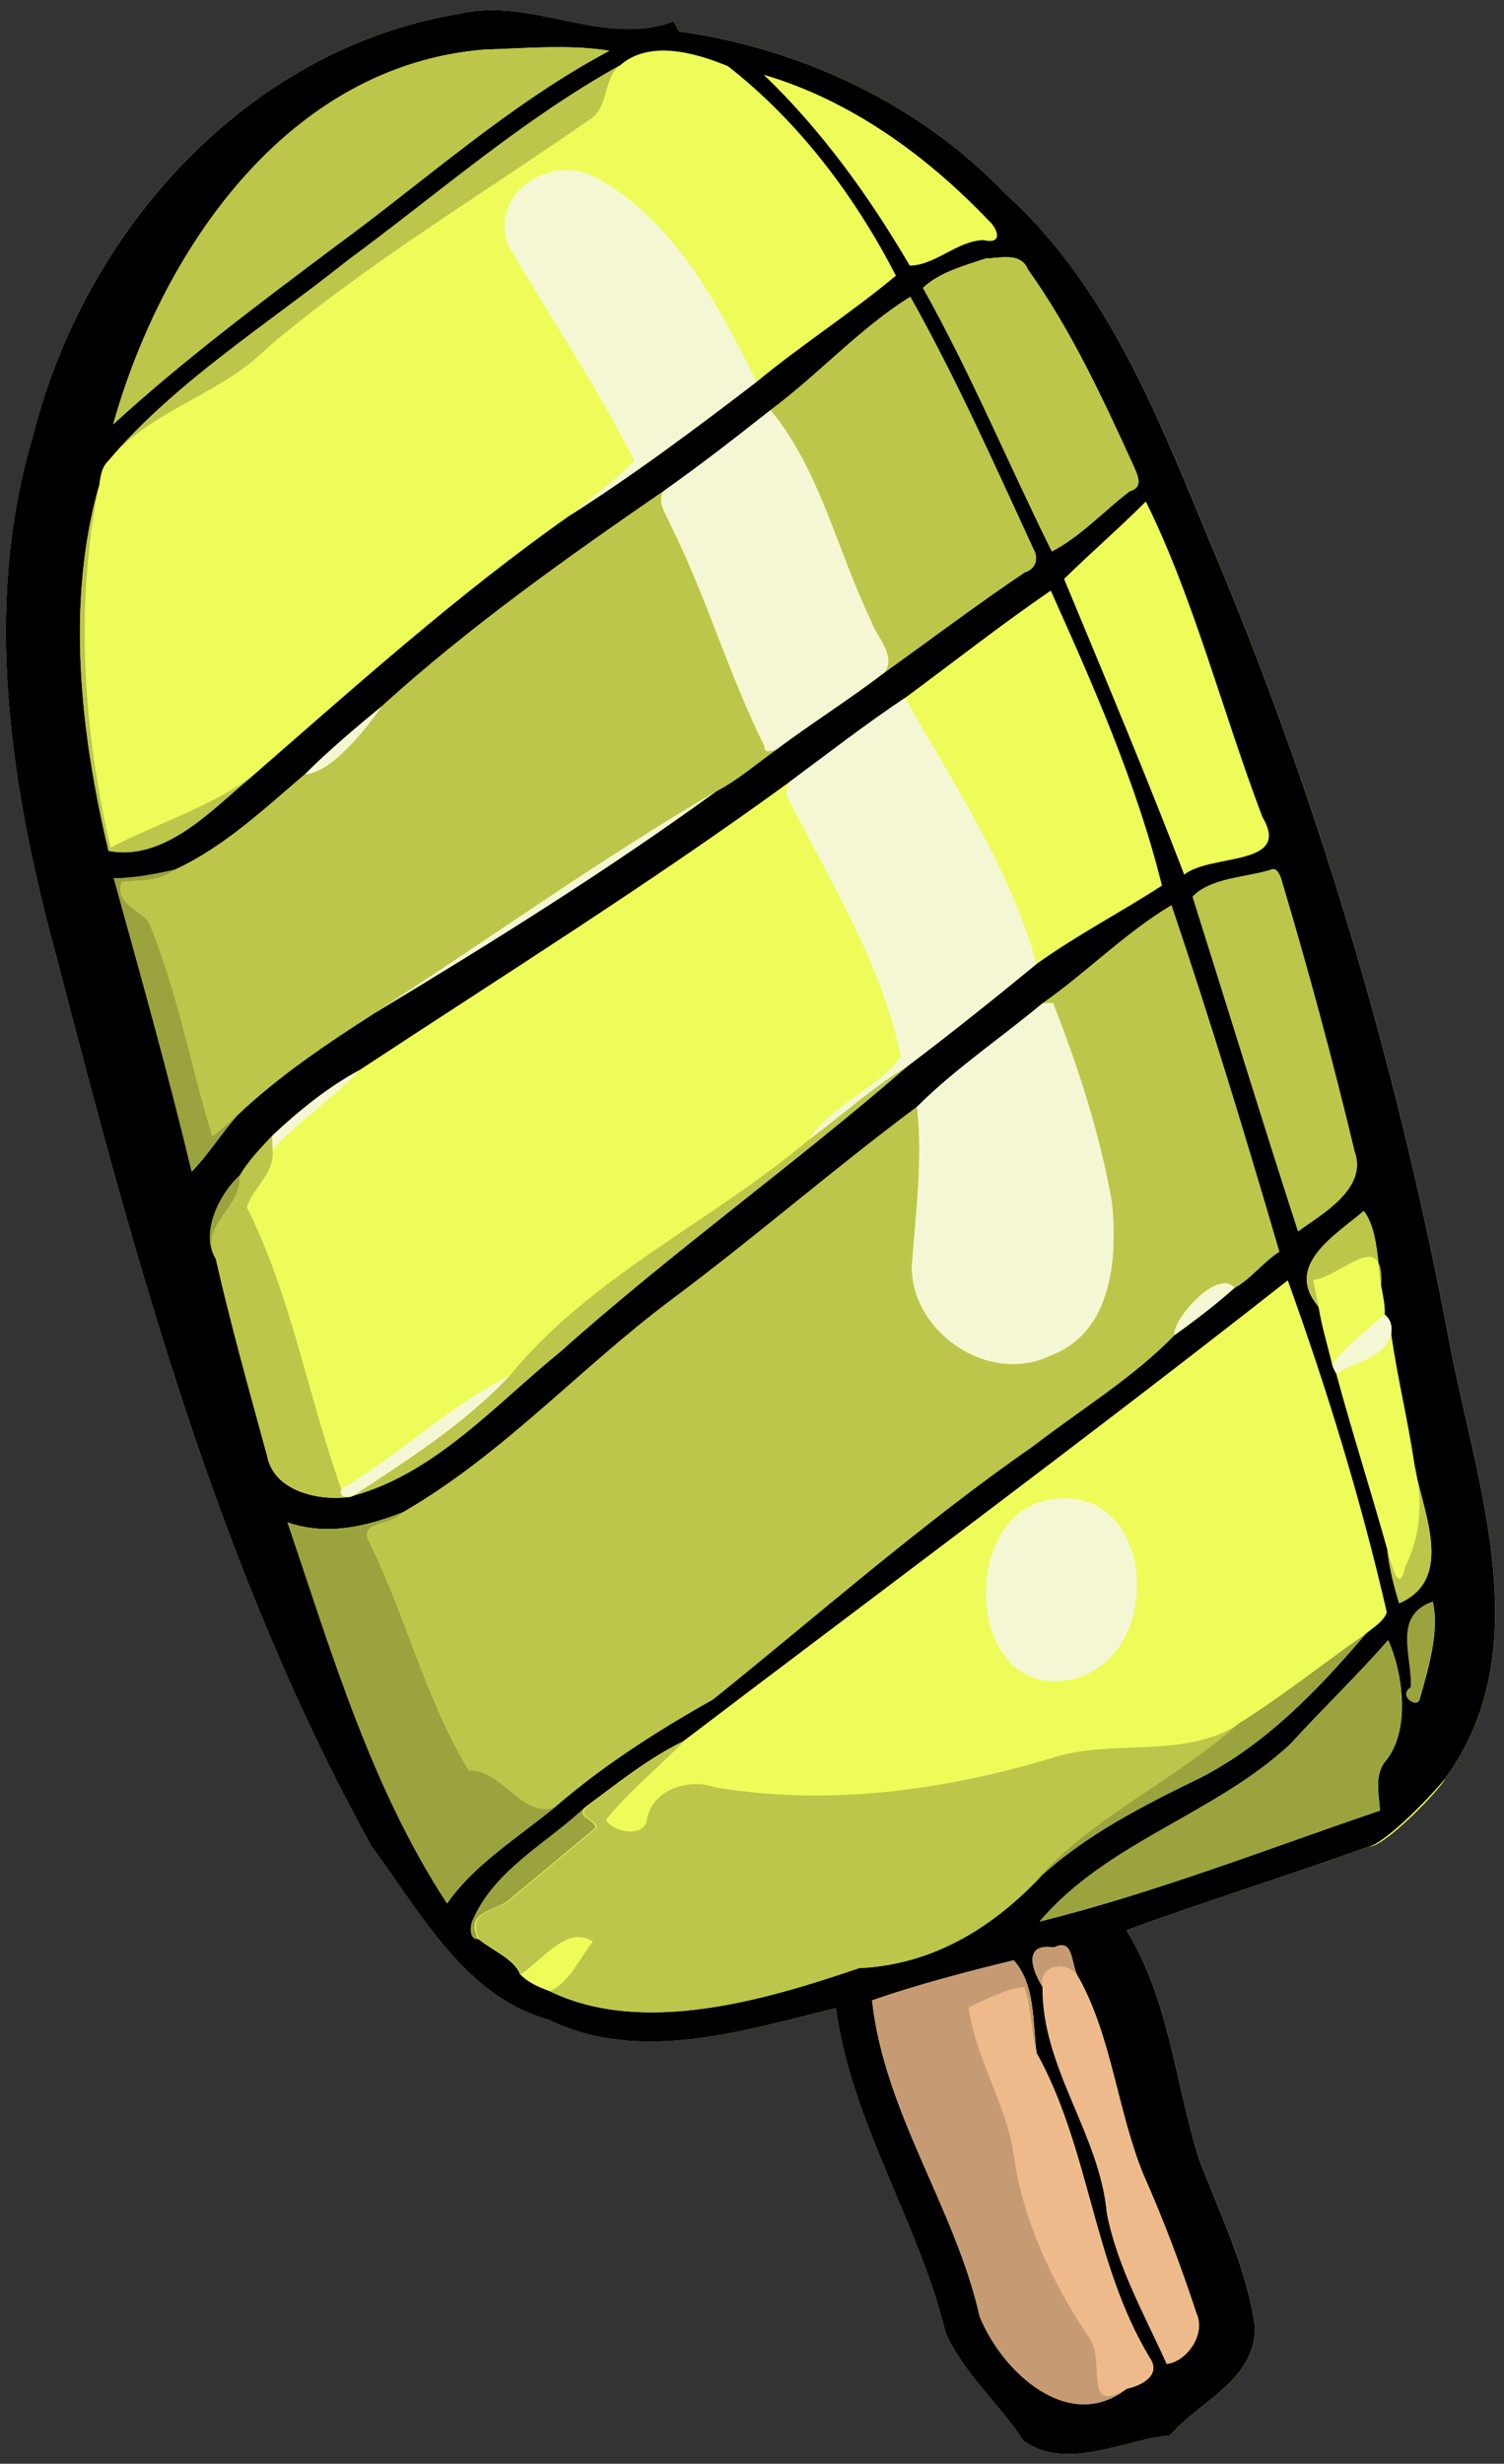
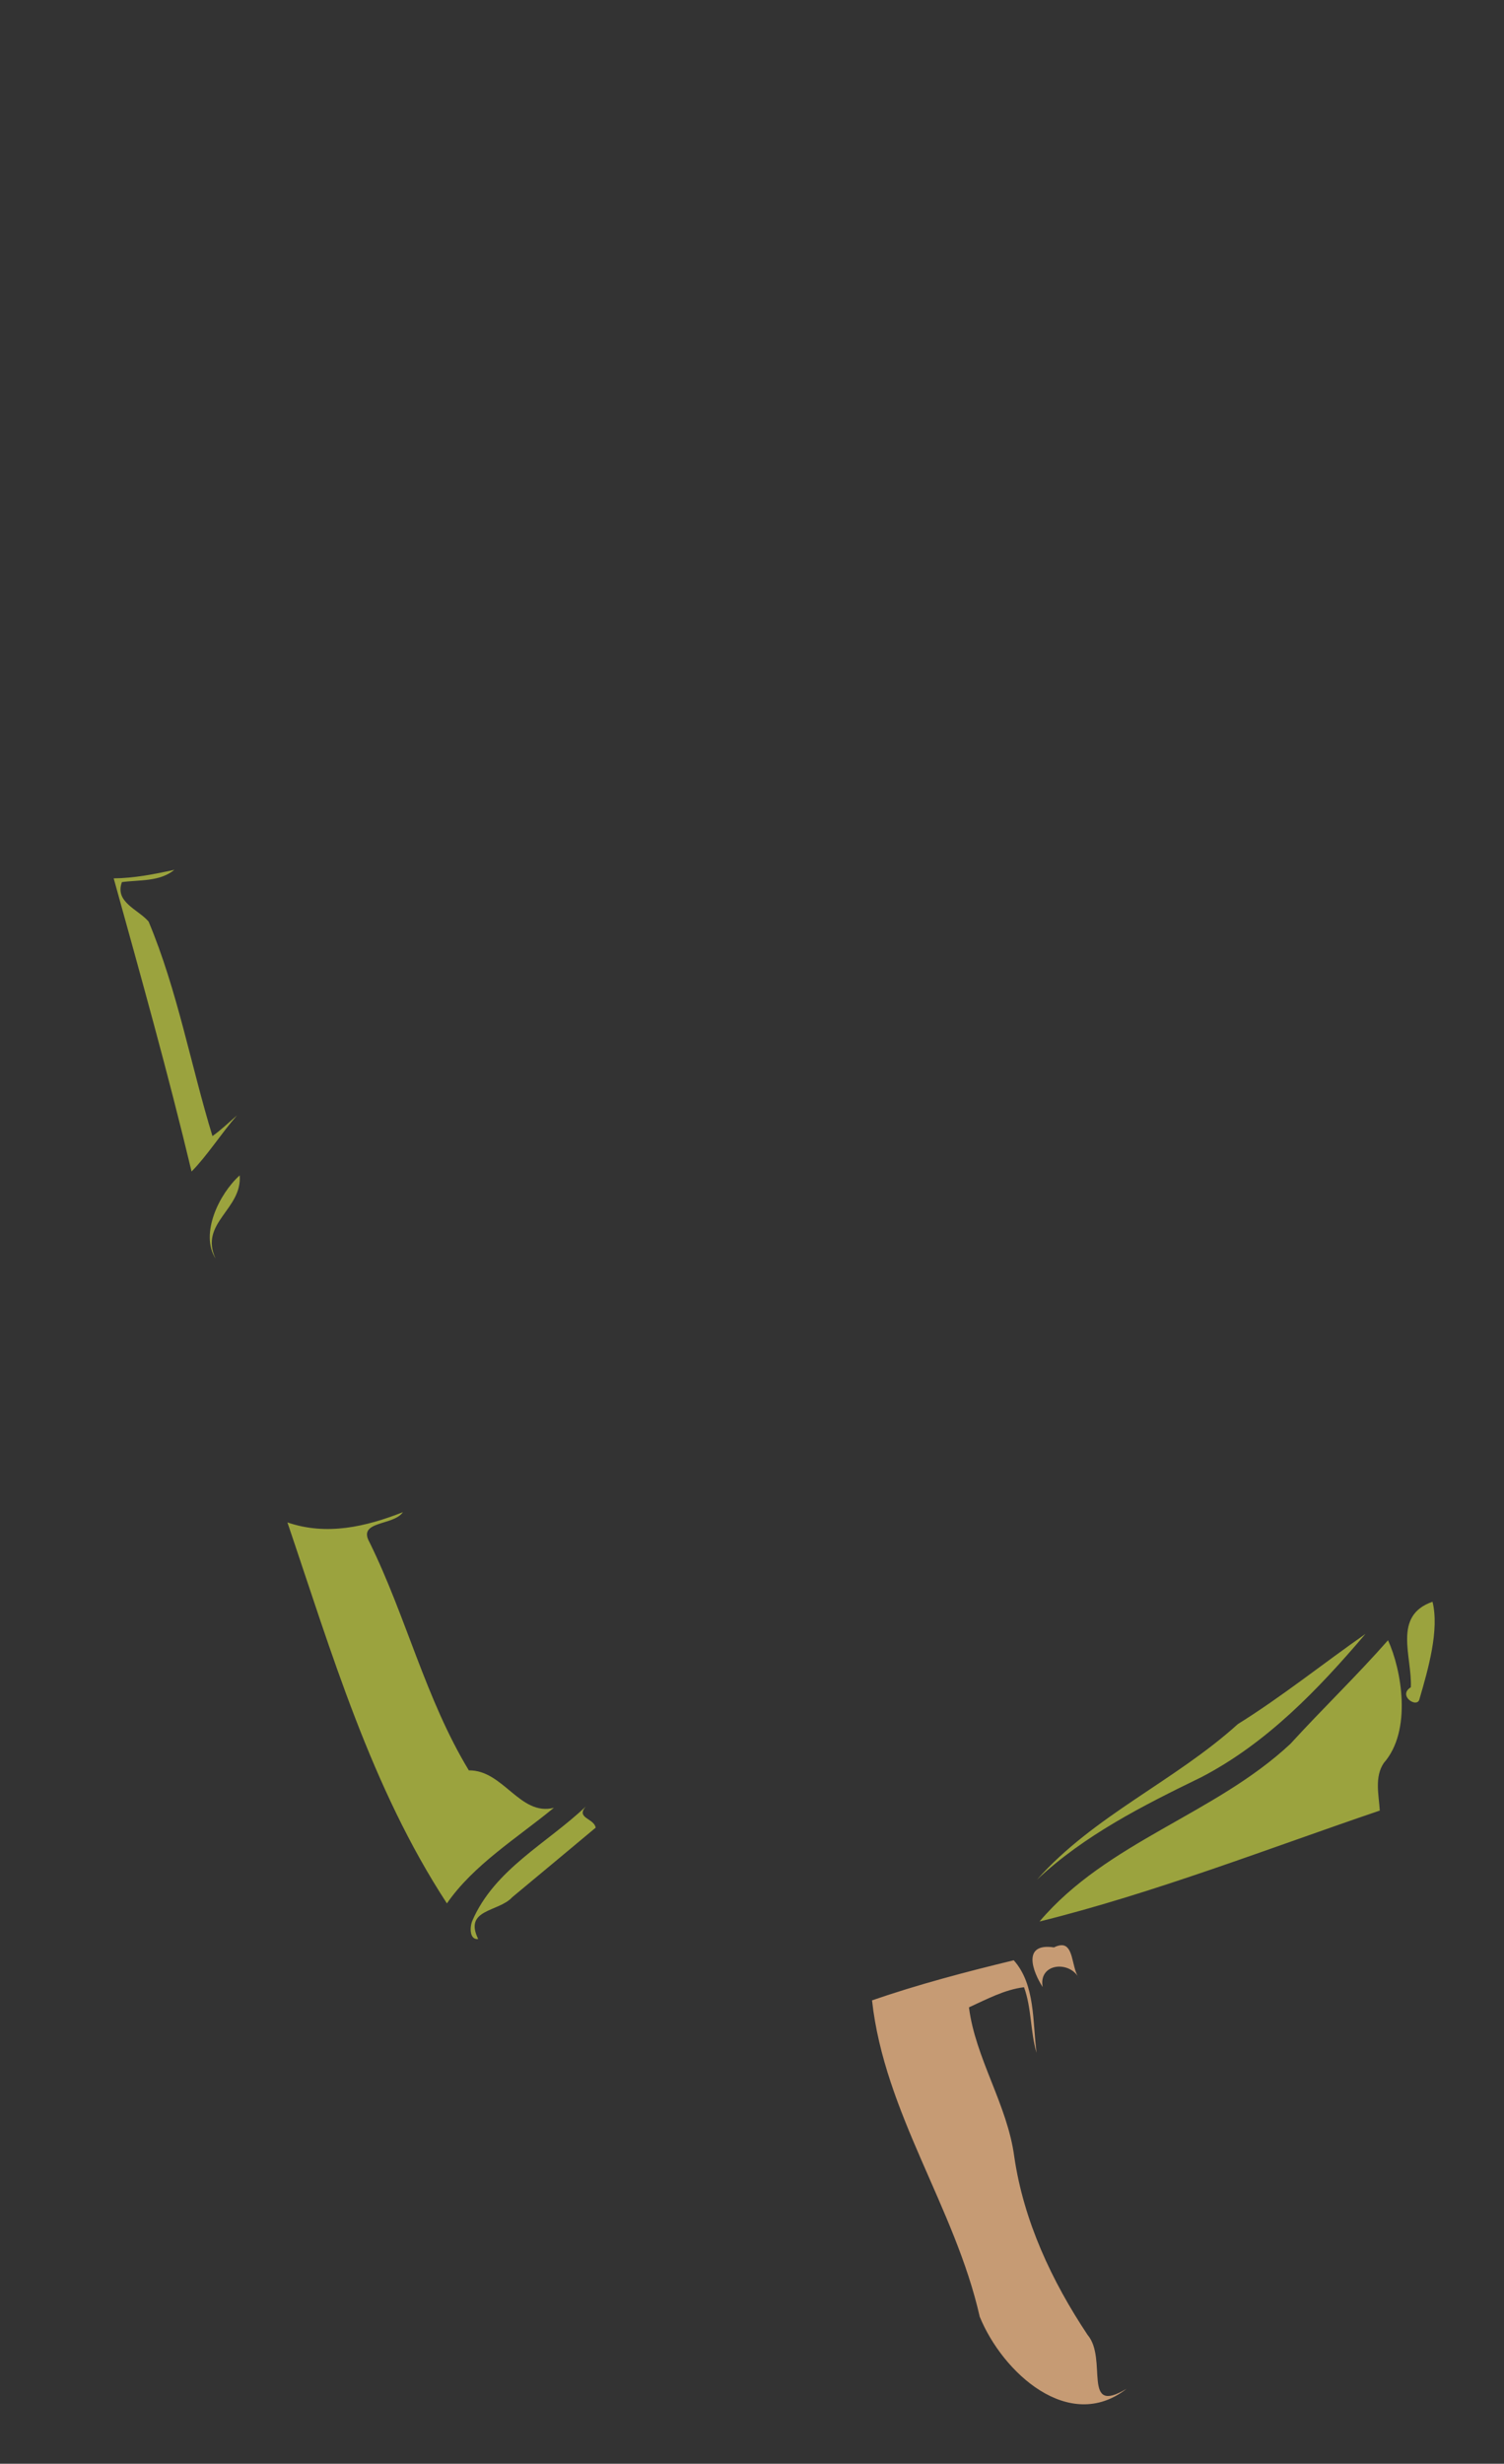
<svg xmlns="http://www.w3.org/2000/svg" id="svg2" height="822pt" width="502pt" version="1.1" viewBox="0 0 502 822">
  <rect x="0" y="0" width="502" height="822" fill="#333333" stroke="none" />
  <g id="g4253" transform="translate(-1200)">
-     <path id="rect4250" d="m1365 3.361c-3.746-0.045-7.503 0.277-11.272 1.148-71.32 11.53-125.5 72.391-142.55 140.64-17.33 57.29-7.521 118.3 7.859 174.86 26.31 101.33 53.99 203.92 105.03 295.97 16.35 22.1 31.201 50.17 59.091 57.85 30.36 14.89 64.989 3.671 95.889-3.839 5.22 38.29 27.5 71.129 36.65 108.31 6.09 13.73 17.86 23.599 25.97 36.009 14.43 10.62 35.29-0.98 48.88-1.73 9.73-11.44 28.04-18.05 28.45-35.75-2.6-19.64-11.62-37.79-18.63-56.18-8.12-25.49-9.98-53.48-24.32-76.65 26.59-9.73 54.051-18.26 80.831-27.92 5.031 0.482 24.095-19.305 25.53-22.72 31.28-42.68 10.65-97.61 1.63-144.35-16.72-89.32-42.179-176.99-77.109-260.9-18.4-43.85-35.2-90.92-71.5-123.56-28.6-30.06-68-48.33-108.7-54.08-0.65-1.1-1.171-2.27-1.781-3.38-19.794 7.433-39.716-3.488-59.947-3.73z" fill="#eefc5a" />
-     <path id="path4" d="m1353.7 4.51c24.12-5.58 47.76 11.39 71.22 2.58 0.61 1.11 1.13 2.28 1.78 3.38 40.68 5.75 80.07 24.02 108.76 54.08 36.27 32.64 53 79.71 71.44 123.56 34.93 83.91 60.39 171.58 77.11 260.9 9.02 46.74 29.65 101.67-1.63 144.35-7.392 8.921-20.752 21.783-25.53 22.72-26.78 9.66-54.24 18.19-80.83 27.92 14.34 23.17 16.2 51.16 24.32 76.65 7.01 18.39 16.03 36.54 18.63 56.18-0.41 17.7-18.72 24.31-28.45 35.75-13.59 0.75-34.45 12.35-48.88 1.73-8.11-12.41-19.88-22.28-25.97-36.01-9.15-37.18-31.43-70.02-36.65-108.31-30.9 7.51-65.53 18.73-95.89 3.84-27.89-7.68-42.74-35.75-59.09-57.85-51-92.05-78.7-194.64-105-295.97-15.4-56.56-25.2-117.57-7.9-174.86 17.1-68.25 71.3-129.11 142.6-140.64m7.89 12.03c-65.52 5.37-107.33 66.58-123.84 125.03 23.37-21.39 48.92-40.48 74.32-59.51 30.15-22.09 58.18-47.51 91.32-65.14-13.67-2.16-27.96-0.78-41.8-0.38m45.26 5.32c-32.66 18.11-60.92 43.01-90.91 65.07-27.13 21.64-57.39 40.44-79.99 66.99-2.13 2.08-2.48 5.2-2.88 8-11.11 38.92-6.26 82.68 3.14 121.98 18.89 3.5 34.31-13.65 47.86-24.87 34.49-29.99 68.53-60.65 105.99-86.99 21.6-13.7 42.18-29.12 62.5-44.68 14.89-12.31 32.17-23.42 46.43-35.39-13.64-26.5-32.38-51.42-56.06-69.89-10.84-4.48-26.27-8.93-36.08-0.22m48.03 3.07c19.38 18.62 35.16 40.53 48.72 63.68 8.51-0.04 15.68-8.2 24.58-8.51 6.99 1.62 4.52-4.06 1.98-6.31-20.8-21.83-46.2-40.31-75.3-48.86m74.12 61.3c-7.12 2.43-15.4 4.53-20.94 9.82 15.97 28.48 28.54 58.75 43.02 87.93 9.78-5.13 17.3-13.47 26-20.11 5.07-1.35 2.22-6.07 1.07-8.88-10.26-22.39-20.68-44.96-35.05-65.06-2.41-5.97-9.33-3.74-14.1-3.7m-71.84 50.6c-11.65 9.19-23.37 18.33-35.49 26.88-32.55 22.43-65.11 45.46-94.31 71.98-8.75 7.23-17.52 14.6-25.56 22.6-13.45 11.41-27.04 24.36-43.55 31.91-6.71 1.47-13.54 2.8-20.25 2.86 9.01 32.5 18.15 64.99 25.99 97.8 5.23-5.29 9.96-12.78 15.18-18.74 13.87-13.19 29.84-23.84 45.86-34.14 38.69-23.28 77.44-47.41 114.02-73.97 7.2-3.76 13.38-9.17 19.97-13.86 11.9-8.91 24.54-16.84 36.34-25.88 15.52-11.14 30.78-22.63 46.63-33.3 3.81-1.15 4.71-4.76 2.94-7.78-13.08-28.35-25.8-56.94-41.1-84.18-16.86 10.51-30.65 25.92-46.67 37.82m125.27 30.49c-8.82 8.83-18.63 17.34-27.29 25.83 13.58 32.72 27.39 65.53 40.1 98.65 8.98-7.11 35.99-2.56 26.13-19.16-13.14-34.51-23.17-73.71-38.94-105.32m-80.36 65.52c-13.14 8.78-25.67 18.5-38.37 27.9-46.62 33.94-95.6 64.59-143.74 96.29-10.67 5.77-20.32 13.64-29.11 21.88-3.83 4.18-7.96 8.31-10.8 13.24-6.91 6.21-13.3 19.53-8.06 27.73 5.06 22.13 11.19 44.03 17.18 65.93 2.28 11.97 17.76 15.09 27.87 13.58l0.74-0.32c27.67-7.66 47.58-30.54 69.22-48.08 37.28-33.3 78.16-62.51 115.81-95.2 14.62-11.06 29.02-22.56 43.19-34.21 13.29-9.54 28.27-17.31 41.81-26.12-8.4-33.92-22.78-66.56-37.11-98.41-16.55 11.33-32.58 23.94-48.63 35.79m122.06 57.35c-8.13 2.57-20.1 2.63-26.08 8.98 11.73 37.11 23.2 74.65 35.2 111.64 7.84-5.7 23.41-14.23 18.84-26.71-7.34-30.69-15.6-61.16-24.63-91.39-0.64-1.37-1.46-3.44-3.33-2.52m-76.22 44.6c-13.82 11.53-29.37 22-41.82 34.46-27.58 20.53-53.96 43.46-81.68 64.15-30.65 22.83-56.56 51.91-89.87 71.11-12.34 4.85-25.43 7.93-38.56 3.42 14.74 43.43 27.92 88.41 53.24 127.11 8.89-12.87 23.41-21.8 35.7-31.89 16.22-14.07 34.38-25.66 53.05-36.16 35.51-28.55 69.76-58.76 107.23-84.8 15.69-12.1 32.89-22.47 46.78-36.74 6.93-4.95 13.73-10.16 20.1-15.8 5.47-2.97 9.55-8.65 14.9-12.04-11.31-38.65-23.07-77.36-35.99-115.57-15.51 9.24-28.3 22.43-43.08 32.75m92.15 101.14c1.08 6.53 2.98 12.88 4.56 19.3 0.3 1.04 0.75 2.03 1.33 2.97 5.33 19.69 11.59 39.18 17.09 58.85 0.65 6.07 2.16 12.02 3.95 17.85 19.53-8.4 6.88-32.55 5.01-46.89-2.14-14.42-5.65-28.62-7.68-43.06 0.42-2.74-0.31-4.86-2.16-6.35 0.17-3.23-0.61-6.42-1.16-9.57-1.22-8.21-1.24-19.2-5.83-24.99-9.55 8.14-26.77 18.14-15.11 31.89m-10.26-8.77c-66.5 52.28-134.54 102.68-201.82 153.81-11.67 5.69-21.9 14-32.32 21.68-12.96 12.34-30.49 20.97-37.93 38.16-0.85 1.97-1.07 6.42 1.95 6.13 4.63 3.8 12.01 6.74 13.87 11.71 2.63 2.8 6.28 4.35 9.83 5.65 31.13 15.16 72.12 2.9 103.2-7.67 23.83-1.07 43.4-12.75 59.58-29.5 15.81-14.85 35.39-24.73 54.81-34.17 21.85-11.35 39.06-29.29 54.83-47.82 2.51-2.13 6.09-4.23 7.06-7.23-8.63-37.56-19.98-74.52-33.06-110.75m48.39 107.24c-13.4 4.63-6.78 18.24-7.23 28.53-4.58 2.79 2.24 7.27 2.89 3.88 2.97-10.17 6.64-23.03 4.34-32.41m-14.85 12.84c-10.44 11.88-21.88 22.85-32.55 34.54-25.18 23.56-61.15 32.64-83.77 59.3 38.42-9.52 77.3-24.71 113.57-37.01-0.33-5.28-1.81-11.22 1.34-15.88 9.51-10.81 5.92-31.1 1.41-40.95m-111.56 102.48c-10.88-1.62-6.99 8.27-3.77 13.23-0.18 27.25 19.06 48.86 21.48 75.53 3.51 17.82 12.58 33.79 19.95 50.18 6.57-0.66 13.1-9.85 9.94-16.77-5.21-15.76-11.03-31.34-17.79-46.5-8.65-21.26-10.46-45.42-21.47-65.45-2.89-3.78-1.33-13.71-8.34-10.22m-60.73 17.67c4.14 37.63 27.71 69.08 35.94 105.53 7.57 18.59 29.82 39.06 49.04 24.05 5.23-1.09 11.76-4.66 7.61-10.51-19-31.63-19.85-69.45-37.68-101.58-1.34-10.28-0.37-22.76-7.61-30.86-15.84 3.82-32.06 8.1-47.3 13.37z" />
-     <path id="path6" d="m1387.8 15.745c-8.74-0.088-17.567 0.545-26.217 0.795-65.52 5.37-107.33 66.58-123.84 125.03 23.37-21.39 48.919-40.481 74.319-59.511 30.15-22.09 58.18-47.509 91.32-65.139-5.126-0.81-10.339-1.122-15.583-1.175zm19.044 6.114c-32.66 18.11-60.921 43.01-90.911 65.07-26.561 21.186-56.117 39.656-78.553 65.336 14.58-16.133 36.985-20.939 52.264-36.616 33.3-28.05 70.919-50.54 106.56-75.35 7.26-3.92 4.751-13.671 10.641-18.441zm-169.46 130.41c-0.487 0.539-0.967 1.089-1.436 1.655 0.474-0.556 0.956-1.105 1.436-1.655zm298.55-66.475c-2.352-0.014-4.851 0.422-6.938 0.439-7.12 2.43-15.401 4.53-20.941 9.82 15.97 28.48 28.54 58.75 43.02 87.93 9.78-5.13 17.3-13.469 26-20.109 5.07-1.35 2.22-6.07 1.07-8.88-10.26-22.39-20.68-44.961-35.05-65.061-1.356-3.358-4.138-4.121-7.162-4.139zm-32.108 13.219c-16.86 10.51-30.65 25.92-46.67 37.82 16.4 19.55 22.34 47.2 33.63 70.38 1.82 5.58 8.29 11.111 4.57 17.061 15.52-11.14 30.78-22.63 46.63-33.3 3.81-1.15 4.711-4.76 2.941-7.78-13.08-28.35-25.8-56.941-41.1-84.181zm-270.76 62.911c-11.11 38.92-6.259 82.68 3.141 121.98 18.89 3.5 34.309-13.65 47.859-24.87-14.37 10.47-31.52 15.64-47.15 23.75-9.22-39.5-11.95-80.929-3.85-120.86zm188.6 1.789c-32.55 22.43-65.109 45.461-94.309 71.981-5.88 8.48-17.039 22.23-25.559 22.6-13.45 11.41-27.04 24.359-43.55 31.909-4.87 4.02-11.63 3.31-17.5 4.1-2.52 6.71 5.48 9.13 8.9 13.17 9.65 23.01 14.049 47.82 21.309 71.57 2.93-2.07 5.499-4.59 8.209-6.92 13.87-13.19 29.841-23.841 45.861-34.141 38.01-24.52 74.96-51.1 114.02-73.97 7.2-3.76 13.379-9.169 19.969-13.859-1.49 0.13-3.889 1.61-3.939-1.4-11.9-23.89-19.301-49.739-31.241-73.609-1.35-3.65-4.9-7.621-2.17-11.431zm203.41 126.25c-0.282-0.013-0.596 0.054-0.947 0.227-8.13 2.57-20.1 2.63-26.08 8.98 11.73 37.11 23.2 74.649 35.2 111.64 7.84-5.7 23.409-14.229 18.839-26.709-7.34-30.69-15.6-61.161-24.63-91.391-0.52-1.113-1.159-2.687-2.383-2.745zm-34.088 12.077c-15.51 9.24-28.3 22.43-43.08 32.75 1.19-0.11 2.39-0.2 3.6-0.12 8.4 21.48 15.589 43.57 19.609 66.33 1.97 18.55 0.111 43.46-20.239 51.13-20.38 10.11-46.201-7.06-46.561-29.2 1.28-17.86 3.75-35.76 1.77-53.68-27.58 20.53-53.96 43.46-81.68 64.15-30.65 22.83-56.56 51.909-89.87 71.109-3.2 4.64-15.31 2.771-11.13 10.091 12.23 24.85 18.73 52.339 33.13 76.059 11.53-0.15 17.05 15.381 28.38 12.491 16.22-14.07 34.38-25.659 53.05-36.159 35.51-28.55 69.761-58.76 107.23-84.8 15.69-12.1 32.89-22.471 46.78-36.741-1.02-4.52 14.02-22.46 20.1-15.8 5.47-2.97 9.55-8.651 14.9-12.041-11.31-38.65-23.071-77.359-35.991-115.57zm-88.18 53.75c-11.73 7.08-21.931 16.409-32.941 24.539-32.37 27.36-72.289 45.23-99.639 78.53-15.17 16.14-34.05 28.141-52.45 40.211 27.67-7.66 47.58-30.54 69.22-48.08 37.28-33.3 78.159-62.51 115.81-95.2zm-211.96 23.119c-3.83 4.18-7.96 8.311-10.8 13.241 0.91 11.33-13.571 15.86-8.061 27.73 5.06 22.13 11.19 44.03 17.18 65.93 2.28 11.97 17.76 15.091 27.87 13.581-1.99 0.04-4.02-0.061-3.12-2.591-11.19-31.13-16.619-64.23-31.509-93.98 1.91-6.53 9.52-11.471 8.55-19.341-0.03-1.53-0.099-3.05-0.109-4.57zm364.32 25.131c-9.55 8.14-26.769 18.139-15.109 31.889-0.47-2.99-1.28-5.909-1.67-8.909 7.453-0.817 18.388-12.106 21.691-5.77-0.715-6.458-1.673-13.125-4.911-17.209zm4.911 17.209c0.299 2.698 0.561 5.361 0.92 7.78 0.216-3.821-0.142-6.286-0.92-7.78zm11.92 66.759c0.245 1.877 0.677 3.929 1.195 6.084-0.3-2.002-0.694-4.027-1.195-6.084zm1.195 6.084c1.502 10.018 0.405 19.414-4.245 28.816-2.07 10.2-4.881-2.579-5.911-5.859 0.65 6.07 2.16 12.02 3.95 17.85 16.974-7.301 9.645-26.492 6.206-40.806zm-59.7 81.13c-19.04 12.08-42.71 4.46-63.38 11.63-36.04 10.66-73.89 15.68-111.27 9.5-8.7-3.2-20.76 0.49-22.88 10.3-0.48 6.94-11.63 4.55-13.7 0.52 7.66-9.62 17.47-17.34 26-26.2-11.67 5.69-21.9 14-32.32 21.68-3.58 3.99 2.72 3.95 3.23 7.13-9.25 7.76-18.57 15.47-27.85 23.2-4.51 4.99-16.279 3.871-11.359 13.961 4.63 3.8 12.01 6.739 13.87 11.709 7.11-4.55 15.569-16.609 24.069-10.859-4.24 5.21-7.689 13.399-14.239 16.509 31.13 15.16 72.12 2.9 103.2-7.67 23.83-1.07 43.4-12.75 59.58-29.5 18.87-21.3 46.01-32.879 67.05-51.909z" fill="#bcc64a" />
-     <path id="path14" d="m1389.4 56.772c-12.752-0.142-25.109 11.228-19.681 25.178 13.9 23.88 29.59 47.13 42.03 71.83-6.65 6.75-14.44 12.211-21.7 18.261 21.6-13.7 42.18-29.121 62.5-44.681-12.83-25.76-27.78-54.519-54.47-68.539-2.771-1.369-5.735-2.016-8.678-2.048zm67.748 80.058c-11.65 9.19-23.371 18.33-35.491 26.88-2.73 3.81 0.82 7.781 2.17 11.431 11.94 23.87 19.341 49.719 31.241 73.609 0.05 3.01 2.449 1.53 3.939 1.4 11.9-8.91 24.541-16.84 36.341-25.88 3.72-5.95-2.75-11.481-4.57-17.061-11.29-23.18-17.23-50.83-33.63-70.38zm44.909 96.011c-13.14 8.78-25.669 18.5-38.369 27.9-1.13 1.87-1.76 4.049-0.42 6.019 14.09 27.85 31.19 54.981 37.43 85.961-8.44 10.82-23.271 15.989-30.841 27.609 11.01-8.13 21.211-17.459 32.941-24.539 14.62-11.06 29.021-22.561 43.191-34.211-8.88-31.84-27.791-60.189-43.931-88.739zm-174.71 2.85c-8.75 7.23-17.519 14.6-25.559 22.6 8.52-0.37 19.679-14.12 25.559-22.6zm111.69 28.319c-39.06 22.87-76.01 49.45-114.02 73.97 38.69-23.28 77.44-47.41 114.02-73.97zm111.55 70.63c-0.904-0.003-1.801 0.069-2.694 0.152-13.82 11.53-29.37 21.999-41.82 34.459 1.98 17.92-0.49 35.82-1.77 53.68 0.36 22.14 26.181 39.31 46.561 29.2 20.35-7.67 22.209-32.58 20.239-51.13-4.02-22.76-11.209-44.85-19.609-66.33-0.302-0.02-0.605-0.03-0.906-0.031zm-230.6 22.39c-10.67 5.77-20.319 13.64-29.109 21.88 0.01 1.52 0.079 3.04 0.109 4.57 8.93-9.62 20.02-16.88 29-26.45zm288.71 71.155c-6.977 0.084-17.55 13.452-16.689 17.266 6.93-4.95 13.73-10.16 20.1-15.8-0.95-1.041-2.119-1.481-3.411-1.466zm53.5 10.42c-6.08 5.26-12.731 10.11-17.541 16.63 0.3 1.04 0.751 2.03 1.331 2.97 6.33-3.71 16.629-5.5 18.369-13.25 0.42-2.74-0.309-4.86-2.159-6.35zm-291.93 20.259c-19.57 9.68-36.921 26.441-56.311 37.941-0.9 2.53 1.13 2.631 3.12 2.591l0.741-0.32c18.4-12.07 37.28-24.071 52.45-40.211zm185.88 41.048c-1.999-0.055-4.122 0.12-6.372 0.552-30.29 5.62-27.149 67.7 8.211 59.75 29.794-7.162 28.139-59.483-1.839-60.302z" fill="#f5f7d4" />
+     <path id="rect4250" d="m1365 3.361z" fill="#eefc5a" />
    <path id="path38" d="m1258.2 290.2c-6.71 1.47-13.54 2.799-20.25 2.859 9.01 32.5 18.149 64.99 25.989 97.8 5.23-5.29 9.96-12.779 15.18-18.739-2.71 2.33-5.279 4.85-8.209 6.92-7.26-23.75-11.659-48.56-21.309-71.57-3.42-4.04-11.42-6.46-8.9-13.17 5.87-0.79 12.63-0.08 17.5-4.1zm21.8 101.95c-6.91 6.21-13.301 19.53-8.061 27.73-5.51-11.87 8.971-16.4 8.061-27.73zm54.489 112.36c-12.34 4.85-25.429 7.93-38.559 3.42 14.74 43.43 27.919 88.411 53.239 127.11 8.89-12.87 23.41-21.801 35.7-31.891-11.33 2.89-16.85-12.641-28.38-12.491-14.4-23.72-20.9-51.209-33.13-76.059-4.18-7.32 7.93-5.451 11.13-10.091zm343.65 29.891c-13.4 4.63-6.78 18.24-7.23 28.53-4.58 2.79 2.241 7.27 2.891 3.88 2.97-10.17 6.639-23.029 4.339-32.409zm-22.389 10.741c-14.25 9.96-27.821 20.87-42.591 30.08-21.04 19.03-48.18 30.609-67.05 51.909 15.81-14.85 35.389-24.73 54.809-34.17 21.85-11.35 39.061-29.289 54.831-47.819zm7.539 2.1c-10.44 11.88-21.88 22.849-32.55 34.539-25.18 23.56-61.15 32.64-83.77 59.3 38.42-9.52 77.3-24.709 113.57-37.009-0.33-5.28-1.809-11.22 1.341-15.88 9.51-10.81 5.919-31.1 1.409-40.95zm-267.7 55.41c-12.96 12.34-30.49 20.969-37.93 38.159-0.85 1.97-1.07 6.421 1.95 6.131-4.92-10.09 6.849-8.971 11.359-13.961 9.28-7.73 18.6-15.44 27.85-23.2-0.51-3.18-6.81-3.14-3.23-7.13z" fill="#9ba33e" />
    <path id="path86" d="m1554.5 648.99c-0.727-0.035-1.613 0.183-2.708 0.728-10.88-1.62-6.99 8.27-3.77 13.23-1.419-7.566 8.008-8.874 11.669-3.705-1.917-3.472-1.528-10.075-5.191-10.253zm5.191 10.253c0.136 0.247 0.279 0.484 0.441 0.695-0.134-0.245-0.284-0.474-0.441-0.695zm-21.328-5.225c-15.84 3.82-32.06 8.1-47.3 13.37 4.14 37.63 27.709 69.08 35.939 105.53 7.57 18.59 29.821 39.06 49.041 24.05-15.15 9.13-6.18-9.921-13.05-17.991-11.93-17.91-21.341-38.01-24.461-59.47-2.32-17.37-12.949-32.709-15.119-49.789 5.9-2.67 11.88-5.931 18.38-6.711 2.56 7.02 2.07 14.72 4.18 21.87-1.34-10.28-0.369-22.759-7.609-30.859z" fill="#c69b74" />
-     <path id="path90" d="m1553.3 656.14c-3.28 0.089-6.181 2.376-5.348 6.814-0.18 27.25 19.06 48.86 21.48 75.53 3.51 17.82 12.58 33.79 19.95 50.18 6.57-0.66 13.101-9.849 9.941-16.769-5.21-15.76-11.031-31.34-17.791-46.5-8.65-21.26-10.46-45.42-21.47-65.45-1.431-2.612-4.21-3.874-6.761-3.805zm-11.578 6.873c-6.5 0.78-12.48 4.041-18.38 6.711 2.17 17.08 12.799 32.419 15.119 49.789 3.12 21.46 12.531 41.56 24.461 59.47 6.87 8.07-2.1 27.121 13.05 17.991 5.23-1.09 11.759-4.661 7.609-10.511-19-31.63-19.85-69.45-37.68-101.58-2.11-7.15-1.62-14.85-4.18-21.87z" fill="#eeba8c" />
  </g>
</svg>